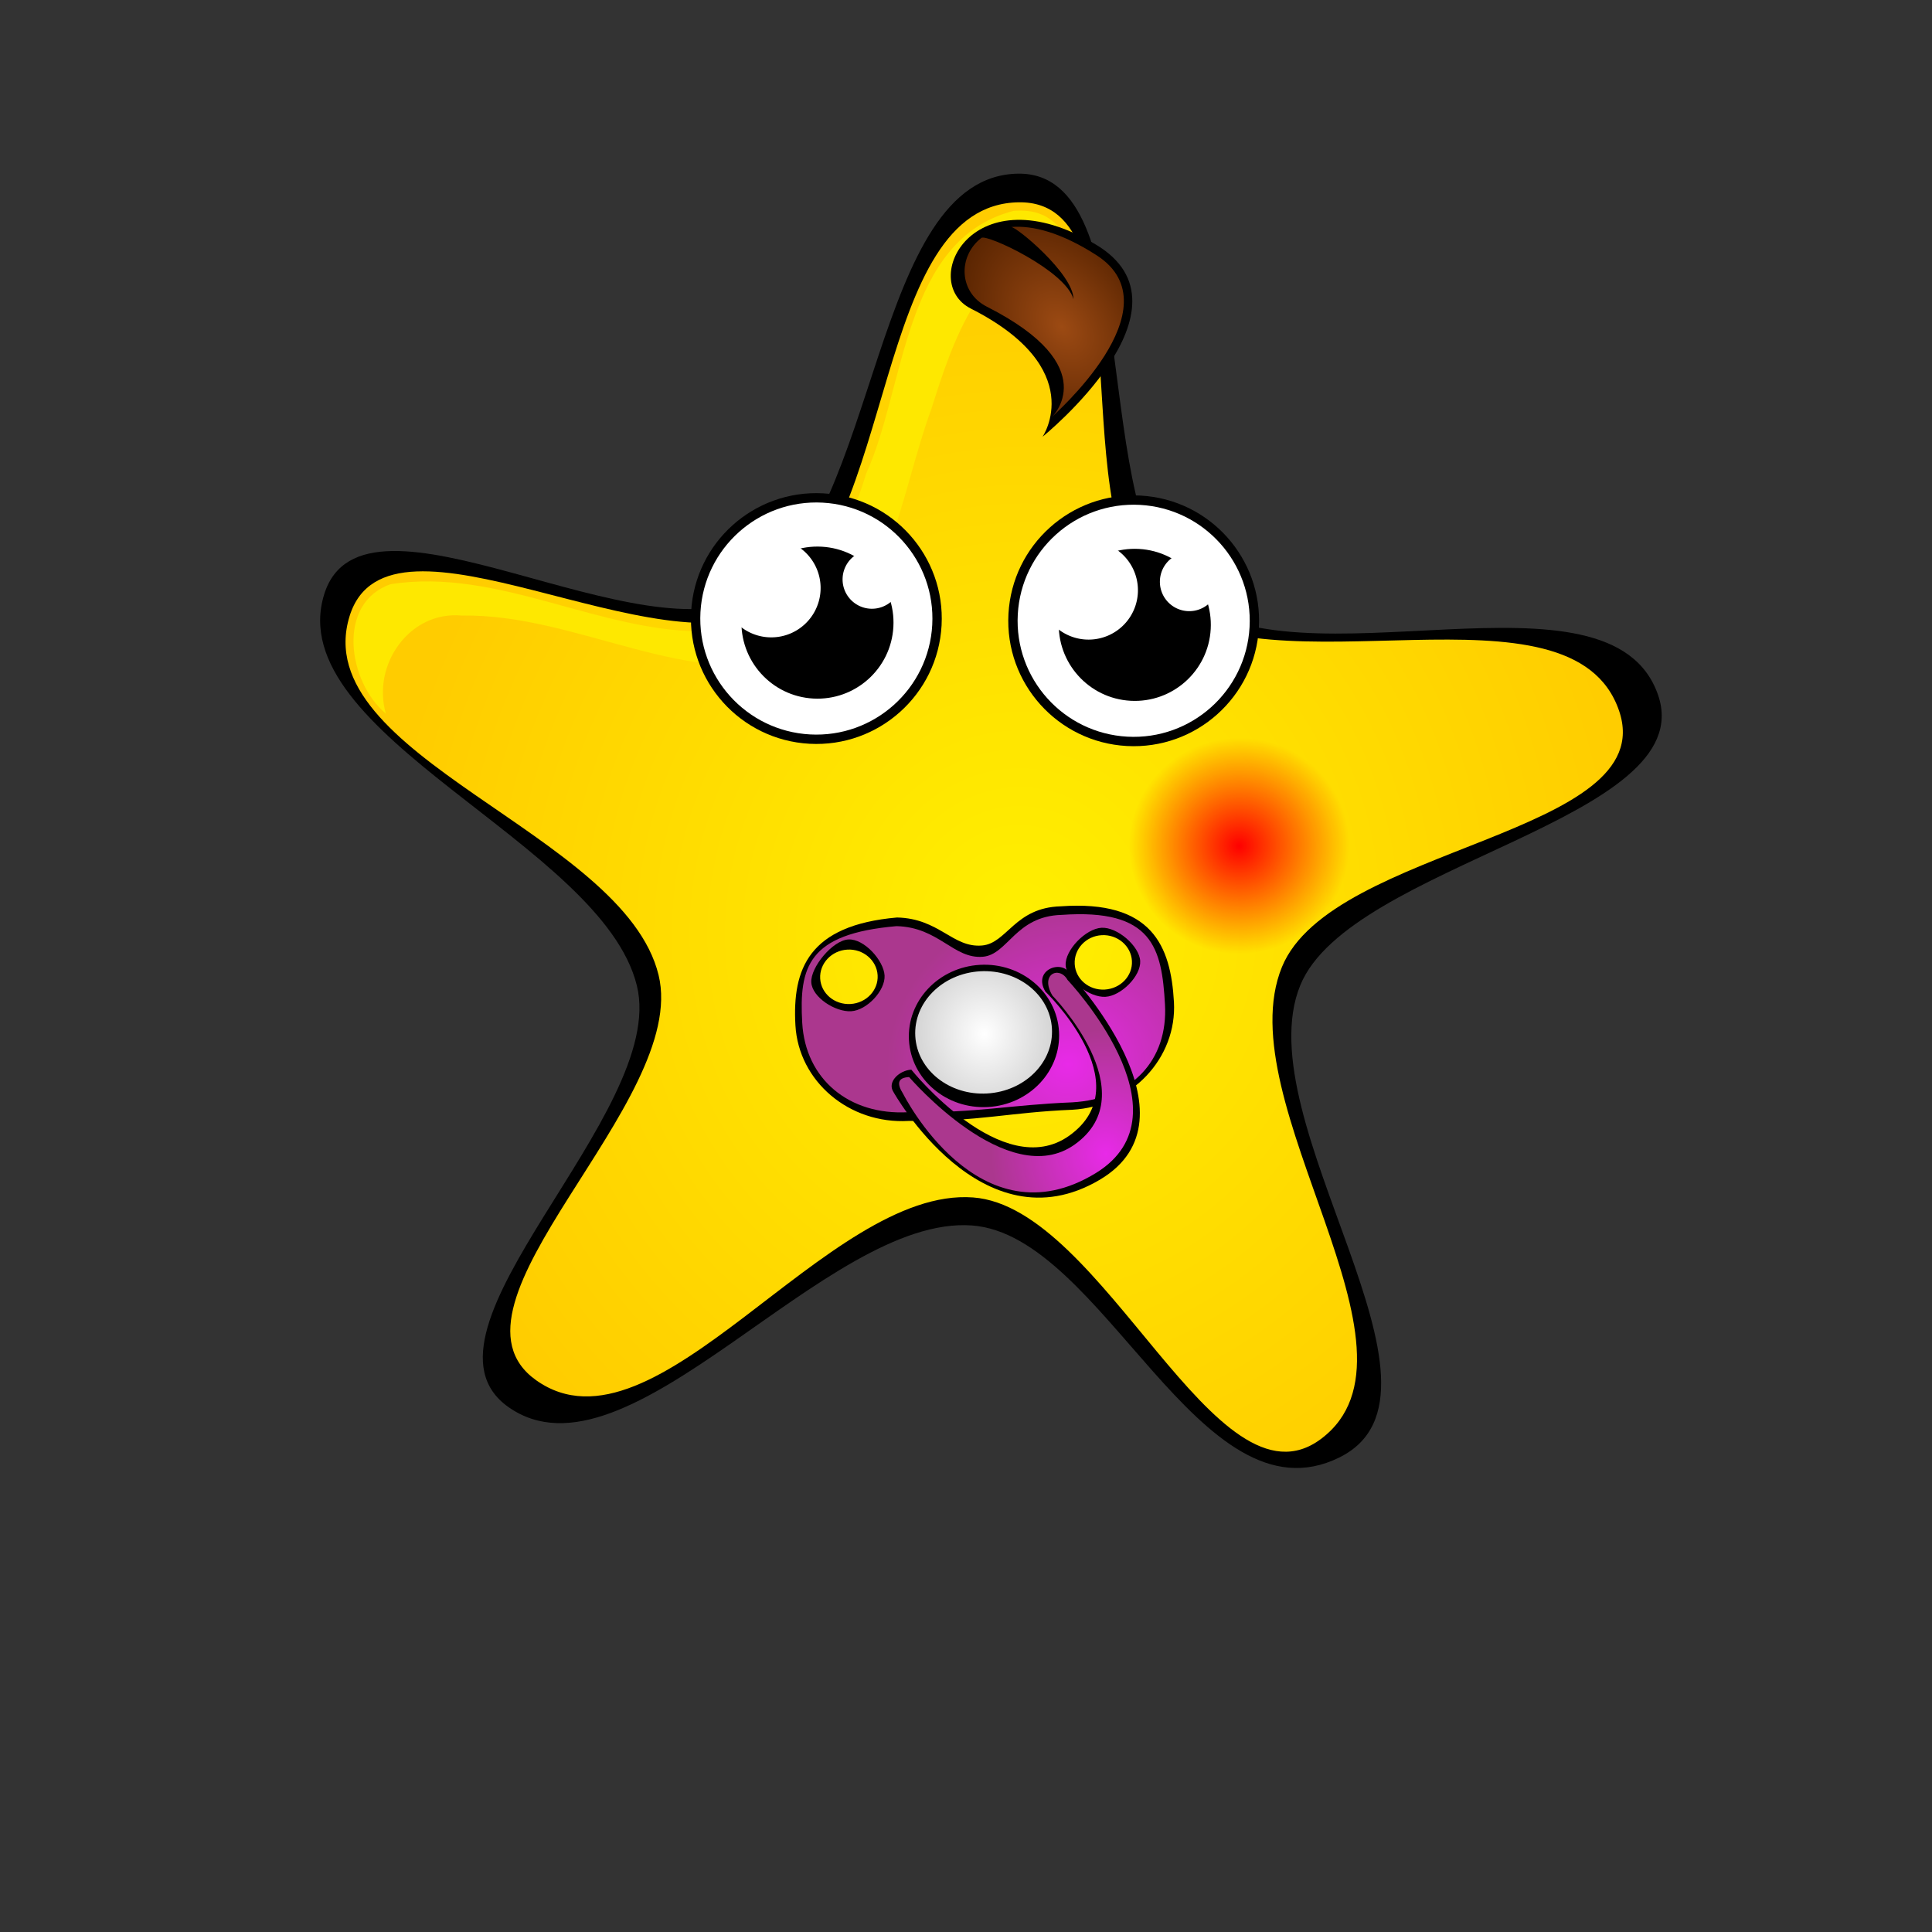
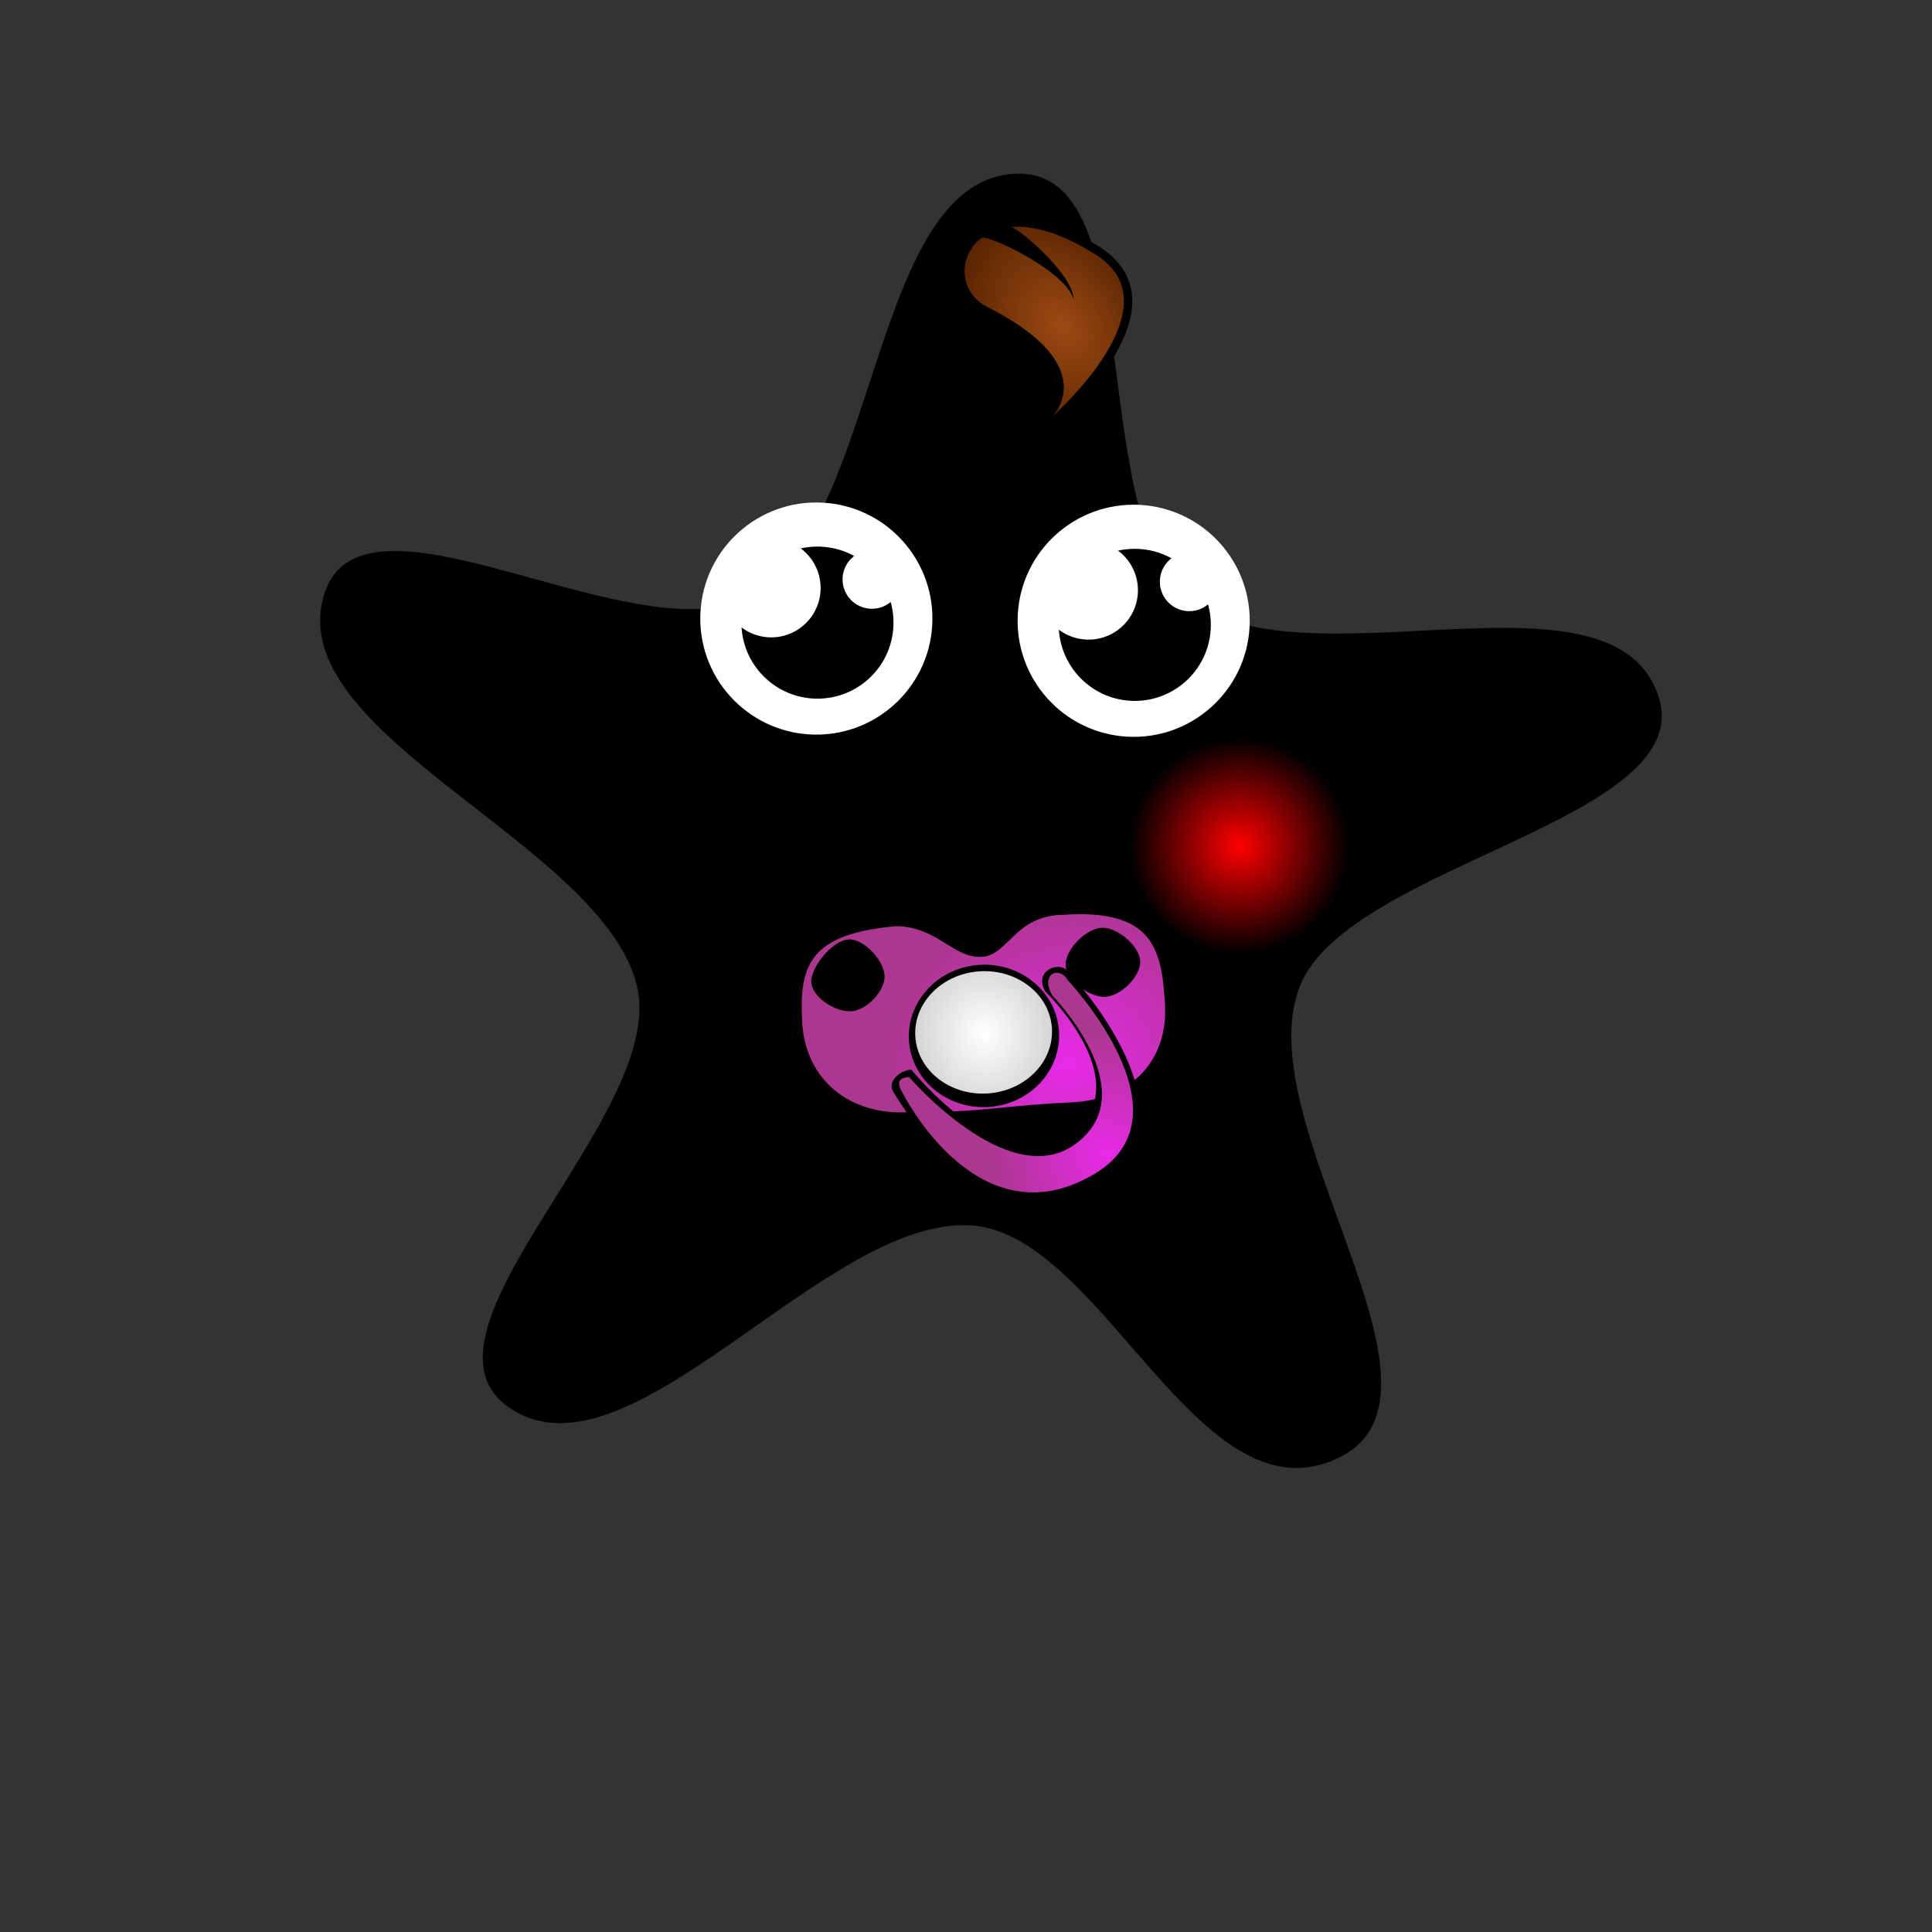
<svg xmlns="http://www.w3.org/2000/svg" xmlns:xlink="http://www.w3.org/1999/xlink" viewBox="0 0 256 256">
  <rect x="0" y="0" width="256" height="256" fill="#333333" stroke="none" />
  <defs>
    <radialGradient id="c" gradientUnits="userSpaceOnUse" cy="276.25" cx="168.57" gradientTransform="matrix(1 .023 -.025 1.069 6.538 -21.654)" r="108.01">
      <stop offset="0" stop-color="#fff000" />
      <stop offset="1" stop-color="#fc0" />
    </radialGradient>
    <radialGradient id="d" xlink:href="#a" gradientUnits="userSpaceOnUse" cy="992.58" cx="525.02" gradientTransform="matrix(.994 -.113 .103 .905 -98.727 145.98)" r="24.064" />
    <radialGradient id="e" gradientUnits="userSpaceOnUse" cy="984.36" cx="527" gradientTransform="matrix(1 -.017 .019 1.241 -18.563 -227.85)" r="16.25">
      <stop offset="0" stop-color="#fff" />
      <stop offset="1" stop-color="#d5d5d5" />
    </radialGradient>
    <radialGradient id="f" xlink:href="#a" gradientUnits="userSpaceOnUse" cy="998.9" cx="531.03" gradientTransform="matrix(-.084 -1.003 .928 -.078 -352.67 1607.6)" r="16.329" />
    <radialGradient id="g" xlink:href="#b" gradientUnits="userSpaceOnUse" cy="968.11" cx="547.25" gradientTransform="matrix(.836 -.134 .132 .82 -37.7 247.48)" r="12" />
    <radialGradient id="h" gradientUnits="userSpaceOnUse" cy="892.03" cx="526.5" gradientTransform="matrix(-.971 -1.374 .976 -.69 167.01 2231.2)" r="10.553">
      <stop offset="0" stop-color="#9c4a13" />
      <stop offset="1" stop-color="#520" />
    </radialGradient>
    <linearGradient id="b">
      <stop offset="0" stop-color="red" />
      <stop offset="1" stop-color="red" stop-opacity="0" />
    </linearGradient>
    <linearGradient id="a">
      <stop offset="0" stop-color="#e82ae8" />
      <stop offset="1" stop-color="#ab378e" />
    </linearGradient>
  </defs>
  <path d="M177.46 193.129c-18.475 9.1-31.296-29.449-48.648-30.747-19.412-1.452-45.557 35.292-61.452 24.055-14.209-10.044 21.161-38.915 17.033-55.819-4.618-18.91-47.209-33.279-41.435-51.869 5.162-16.618 42.319 9.078 57.12-.072 16.558-10.235 15.377-55.413 34.841-55.666 17.399-.226 8.925 44.792 22.201 56.041 14.851 12.585 56.347-5.34 62.602 13.094 5.592 16.478-40.828 22.3-47.425 38.401-7.38 18.013 22.625 53.98 5.163 62.58z" />
-   <path transform="rotate(5.752 1068.03 202.902) scale(.782)" d="M228 358.36c-16.398 15.023-40.491-35.391-62.723-34.819-24.87.64-48.898 50.506-70.55 38.253-19.355-10.953 21.146-49.446 13.732-70.413-8.294-23.455-63.144-30.897-58.182-55.276 4.435-21.792 53.56 4.832 71.21-8.699 19.745-15.136 9.873-69.6 34.591-72.416 22.096-2.515 11.956 52.432 30.278 65.037 20.497 14.101 69.246-12.119 79.561 10.521 9.22 20.238-46.171 27.573-52.497 48.893-7.077 23.851 32.924 62.112 14.58 78.918z" fill="url(#c)" />
  <path d="M140.56 120.092c-6.128.164-7.12 4.912-10.44 5.193-3.89.33-5.65-3.59-11.26-3.711-11.72 1.019-13.885 6.841-13.462 14.285s7.134 13.117 14.992 12.671c9.273.107 13.346-1.143 21.7-1.482 7.858-.446 13.885-6.842 13.463-14.286s-2.909-13.534-14.992-12.67zm-28.281 5.736c2.095-.119 3.899 1.418 4.011 3.403s-1.507 3.686-3.602 3.804-3.898-1.386-4.01-3.372c-.113-1.985 1.505-3.716 3.6-3.835zm33.695-1.912c2.096-.119 3.9 1.418 4.012 3.403s-1.507 3.685-3.603 3.804-3.866-1.388-3.979-3.374c-.112-1.985 1.475-3.714 3.57-3.833z" />
  <path d="M525.64 965.13c-6.128-.183-7.388 4.855-10.719 4.947-3.902.109-5.613-4.258-11.208-4.697-11.759.354-13.189 4.63-13.189 12.086s5.496 12.616 13.366 12.616c9.252.632 13.389-.208 21.75-.073 7.87 0 13.013-4.807 13.013-12.263 0-7.456-.9-12.793-13.013-12.616zm-28.386 1.65c2.099 0 4.52 3.05 4.52 5.04s-2.598 4.477-4.697 4.477-5.05-2.136-5.05-4.124 3.128-5.393 5.227-5.393zm33.573.354c2.099 0 4.873 2.697 4.873 4.685s-2.774 4.478-4.873 4.478-5.019-2.49-5.019-4.478 2.92-4.685 5.019-4.685z" fill="url(#d)" transform="rotate(-3.248 -14549.579 7332.545)" />
  <path d="M140.326 136.701c.295 5.202-3.917 9.672-9.408 9.984s-10.181-3.653-10.477-8.855 3.917-9.672 9.408-9.983 10.182 3.653 10.477 8.854z" />
  <path d="M543.25 984.36c0 8.975-7.275 16.25-16.25 16.25s-16.25-7.275-16.25-16.25 7.275-16.25 16.25-16.25 16.25 7.275 16.25 16.25z" transform="rotate(-3.252 -6030.157 3197.964) scale(.558 .499)" fill="url(#e)" />
  <path d="M120.756 141.738s12.077 15.062 20.925 8.746c9.585-6.844-3.163-19.095-3.163-19.095-1.72-2.877 2.176-4.304 3.237-2.395 0 0 17.9 19.08 3.982 27.323-15.682 9.286-27.363-11.645-27.363-11.645-.85-1.338.83-2.855 2.382-2.934z" />
  <path d="M504.26 985.44s12.205 15.972 21.396 10.167c9.958-6.29-1.825-19.869-1.825-19.869-1.555-2.97 1.166-3.923 2.117-1.957 0 0 15.665 18.563 2.302 25.754-16.049 8.636-24.909-11.926-24.909-11.926-.772-1.384-.634-2.178.92-2.17z" fill="url(#f)" transform="rotate(-3.248 -14549.579 7332.545)" />
  <path d="M558.5 967.36c0 6.627-5.373 12-12 12s-12-5.373-12-12 5.373-12 12-12 12 5.373 12 12z" transform="matrix(1.435 .079 -.079 1.435 -545.13 -1320.251)" fill="url(#g)" />
-   <path d="M134.32 27.939c-14.656 3.759-14.312 23.338-19.524 34.754-2.934 9.623-8.94 21.513-20.664 20.965-14.453.407-27.958-8.52-42.375-6.25-7.234 2.527-5.653 12.972-.625 17.156-1.868-6.44 3.1-13.643 10.062-13 15.36-.25 30.099 10.039 45.406 5.562 11.395-6.692 12.646-21.629 16.812-32.938 2.764-8.727 6.704-21.266 17.656-21.562 1.938-.27-1.586-3.745-3.031-4.187-1.155-.515-2.467-.587-3.719-.5z" fill="#fee800" />
  <g>
-     <path d="M166.81 83.166c-.501 9.164-8.336 16.186-17.5 15.684s-16.186-8.336-15.684-17.5 8.336-16.185 17.5-15.684 16.186 8.336 15.684 17.5z" />
    <path d="M165.574 83.096c-.464 8.482-7.716 14.98-16.197 14.517s-14.98-7.716-14.516-16.197 7.715-14.98 16.196-14.516 14.98 7.715 14.517 16.196z" fill="#fff" />
    <path d="M160.426 83.347c-.304 5.557-5.055 9.815-10.612 9.511s-9.815-5.055-9.51-10.612 5.054-9.814 10.61-9.51 9.816 5.055 9.512 10.611z" />
    <path d="M150.773 78.568a6.54 6.54 0 11-13.062-.715 6.54 6.54 0 0113.062.715zM161.47 77.208a3.89 3.89 0 11-7.766-.425 3.89 3.89 0 017.767.425z" fill="#fff" />
  </g>
  <g>
-     <path d="M124.764 82.87c-.502 9.163-8.337 16.185-17.5 15.683s-16.186-8.336-15.685-17.5 8.337-16.185 17.5-15.684 16.186 8.336 15.685 17.5z" />
    <path d="M123.527 82.8c-.464 8.48-7.716 14.98-16.197 14.516S92.35 89.6 92.814 81.119s7.715-14.98 16.197-14.516 14.98 7.715 14.516 16.196z" fill="#fff" />
    <path d="M118.379 83.05c-.304 5.557-5.055 9.815-10.612 9.511s-9.814-5.055-9.51-10.612 5.055-9.814 10.611-9.51 9.815 5.055 9.51 10.611z" />
    <path d="M108.726 78.271a6.54 6.54 0 11-13.062-.715 6.54 6.54 0 0113.062.715zM119.424 76.91a3.89 3.89 0 11-7.767-.424 3.89 3.89 0 017.767.425z" fill="#fff" />
  </g>
  <path d="M138.15 57.869s21.117-17.08 7.058-25.462c-16.31-9.725-23.558 4.94-16.575 8.476 15.676 7.94 9.517 16.985 9.517 16.985z" />
  <path d="M525.07 904.25c-.06-.027 16.717-14.514 5.954-21.45-4.698-3.027-8.494-3.989-11.335-3.748.654-.093 8.264 6.214 8.263 9.56-1.051-3.813-11.506-8.657-12.198-8.121-3.15 2.437-3.015 7.228.734 9.126 15.676 7.94 8.582 14.633 8.582 14.633z" fill="url(#h)" transform="translate(-385.71 -848.971)" />
  <path d="M558.5 967.36c0 6.627-5.373 12-12 12s-12-5.373-12-12 5.373-12 12-12 12 5.373 12 12z" transform="matrix(1.435 .079 -.079 1.435 -615.63 -1320.251)" fill="url(#g)" />
</svg>